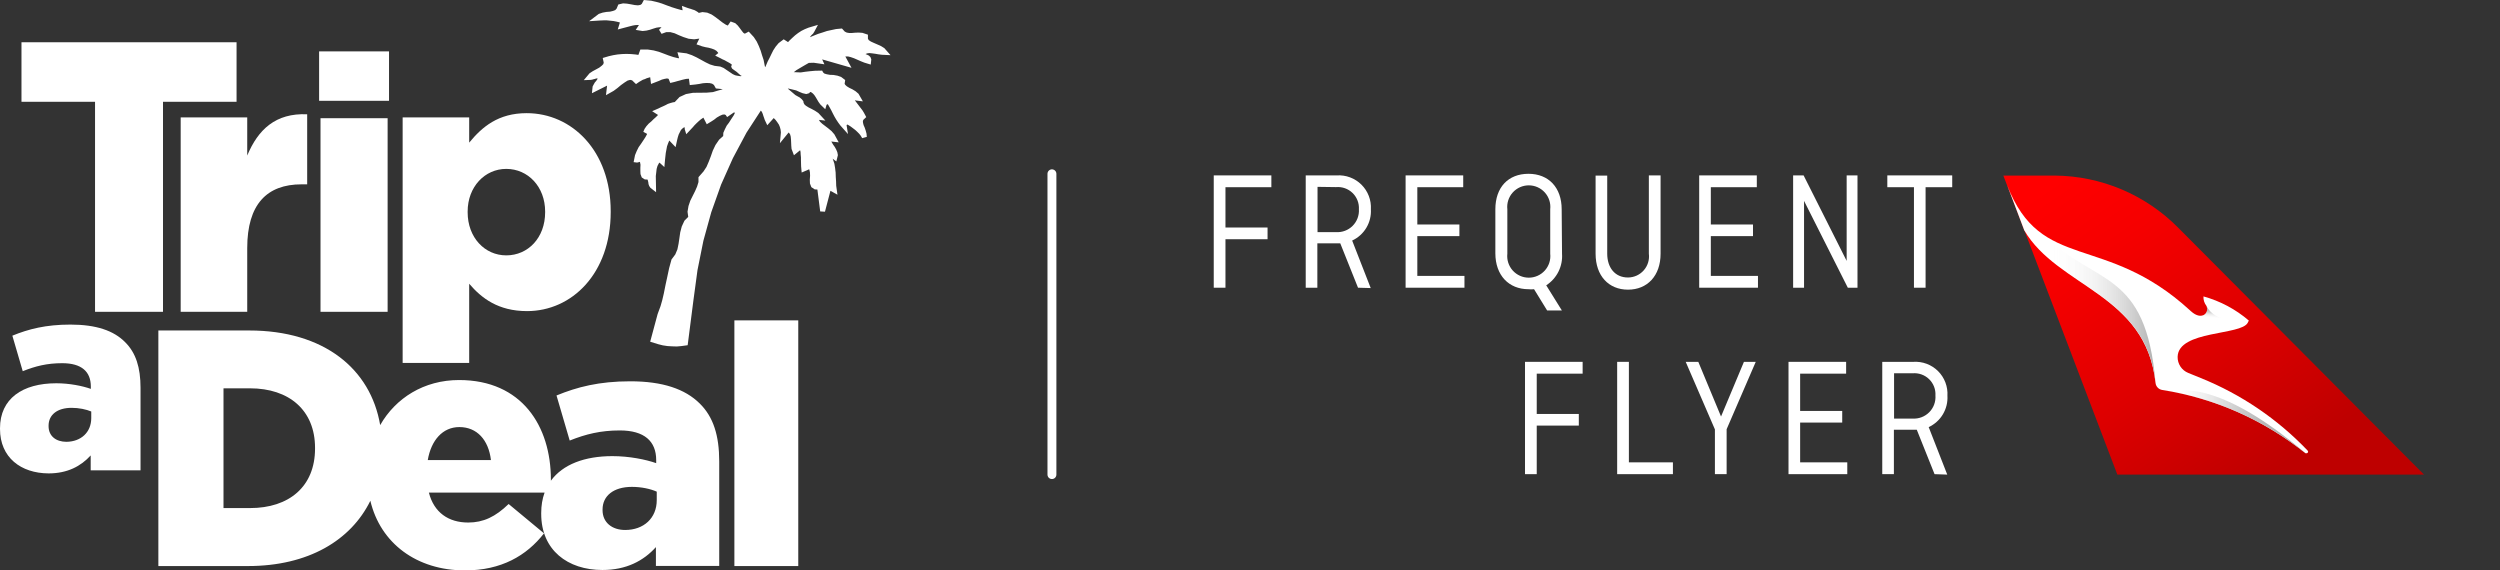
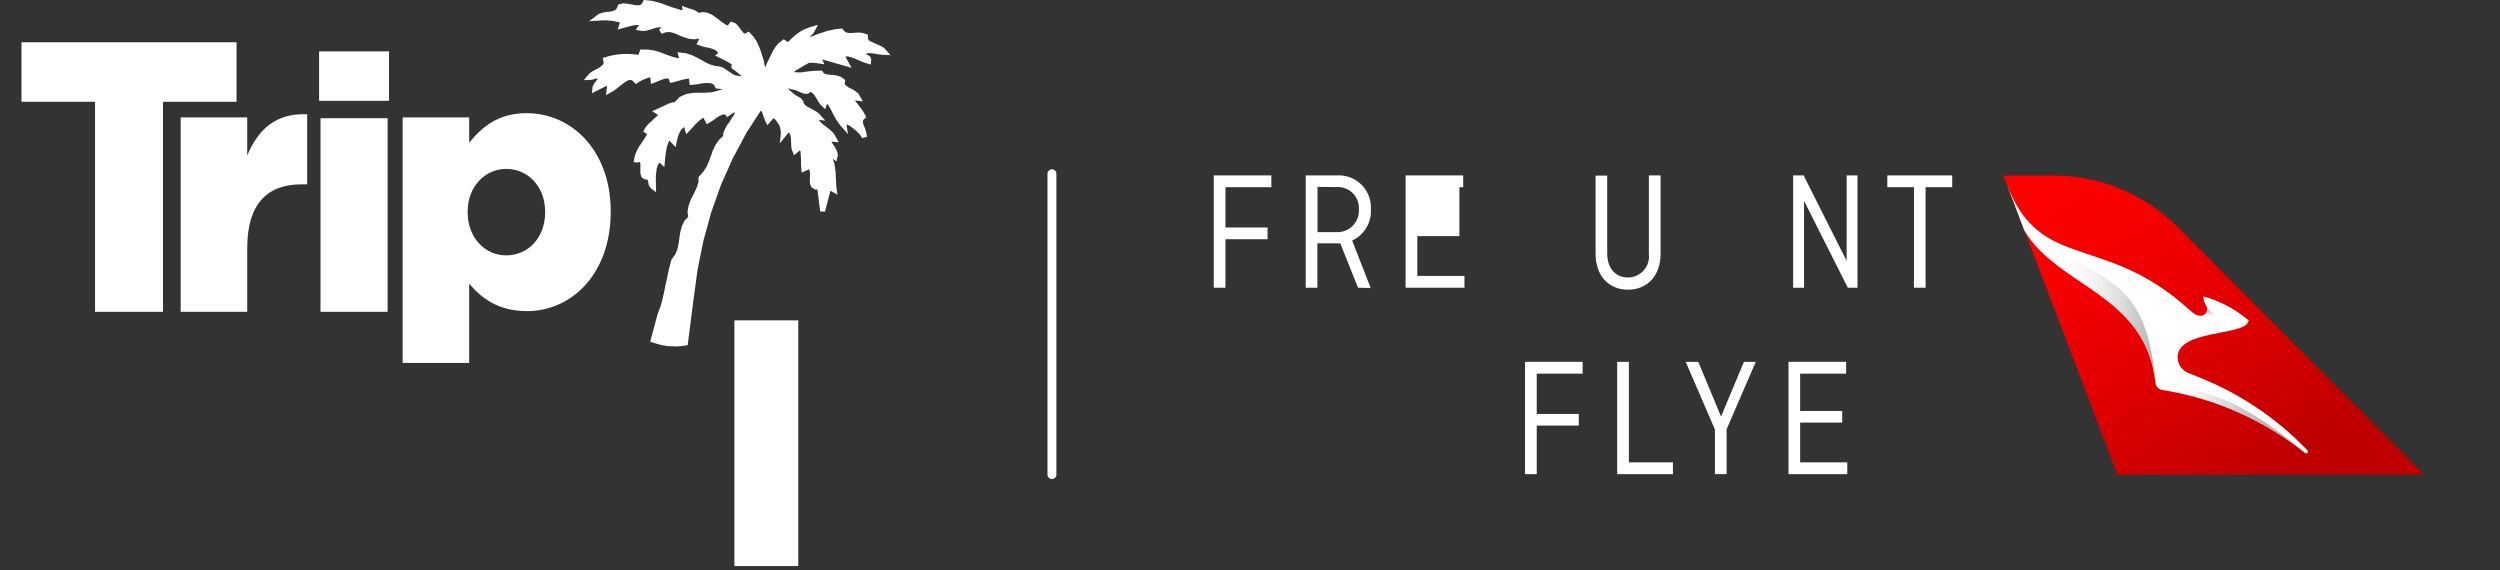
<svg xmlns="http://www.w3.org/2000/svg" width="1122" height="256" viewBox="0 0 1122 256" fill="none">
  <rect x="0" y="0" width="1122" height="256" fill="#333333" stroke="none" />
  <path d="M549.989 107.367V129.123H544.73V78.717H570.589V84.017H549.989V102.107H568.876V107.367H549.989Z" fill="white" />
  <path d="M609.477 129.123L601.508 109.2C600.898 109.236 600.286 109.236 599.675 109.2H591.228V129.123H586.009V78.717H599.914C601.953 78.584 603.997 78.886 605.91 79.602C607.824 80.318 609.563 81.433 611.014 82.872C612.464 84.311 613.592 86.042 614.323 87.95C615.054 89.858 615.372 91.899 615.254 93.939C615.421 96.85 614.708 99.744 613.209 102.245C611.71 104.746 609.493 106.739 606.847 107.965L615.175 129.283L609.477 129.123ZM591.308 83.858V104.179H599.596C600.965 104.266 602.337 104.062 603.621 103.578C604.905 103.095 606.072 102.344 607.044 101.376C608.015 100.408 608.771 99.244 609.259 97.962C609.747 96.68 609.957 95.308 609.875 93.939C609.955 92.582 609.742 91.224 609.249 89.958C608.756 88.691 607.996 87.546 607.02 86.6C606.044 85.654 604.876 84.931 603.594 84.478C602.313 84.025 600.949 83.854 599.596 83.977L591.308 83.858Z" fill="white" />
-   <path d="M636.093 105.972V123.823H657.25V129.123H630.834V78.717H656.693V84.017H636.093V100.752H654.979V105.972H636.093Z" fill="white" />
-   <path d="M701.039 113.862C701.235 116.645 700.681 119.429 699.433 121.925C698.186 124.42 696.291 126.534 693.947 128.047L700.96 139.324H694.345L688.488 129.8C687.654 129.895 686.812 129.895 685.978 129.8C677.173 129.8 671.116 123.584 671.116 113.663V93.939C671.116 84.057 676.894 78 685.978 78C695.063 78 700.88 84.216 700.88 93.939L701.039 113.862ZM676.495 113.862C676.344 115.216 676.48 116.586 676.895 117.884C677.31 119.181 677.993 120.377 678.901 121.392C679.81 122.407 680.922 123.219 682.165 123.775C683.409 124.331 684.755 124.619 686.118 124.619C687.48 124.619 688.826 124.331 690.07 123.775C691.313 123.219 692.426 122.407 693.334 121.392C694.242 120.377 694.926 119.181 695.34 117.884C695.755 116.586 695.891 115.216 695.74 113.862V93.939C695.891 92.585 695.755 91.214 695.34 89.917C694.926 88.619 694.242 87.424 693.334 86.409C692.426 85.393 691.313 84.581 690.07 84.025C688.826 83.469 687.48 83.182 686.118 83.182C684.755 83.182 683.409 83.469 682.165 84.025C680.922 84.581 679.81 85.393 678.901 86.409C677.993 87.424 677.31 88.619 676.895 89.917C676.48 91.214 676.344 92.585 676.495 93.939V113.862Z" fill="white" />
+   <path d="M636.093 105.972V123.823H657.25V129.123H630.834V78.717H656.693V84.017H636.093H654.979V105.972H636.093Z" fill="white" />
  <path d="M745.267 78.717V113.862C745.267 123.784 739.33 130 730.644 130C721.958 130 716.1 123.784 716.1 113.862V78.797H721.32V113.862C721.32 119.998 724.707 124.541 730.644 124.541C731.986 124.535 733.312 124.243 734.534 123.686C735.755 123.129 736.845 122.319 737.73 121.31C738.615 120.3 739.276 119.114 739.668 117.83C740.061 116.546 740.176 115.194 740.007 113.862V78.717H745.267Z" fill="white" />
-   <path d="M767.818 105.972V123.823H788.976V129.123H762.599V78.717H788.458V84.017H767.818V100.752H786.745V105.972H767.818Z" fill="white" />
  <path d="M833.641 129.123H829.298L809.655 90.153V129.123H804.754V78.717H809.456L828.78 117.089V78.717H833.641V129.123Z" fill="white" />
  <path d="M847.029 78.717H876.155V84.017H864.202V129.123H858.982V84.017H847.029V78.717Z" fill="white" />
  <path d="M689.684 191.005V212.801H684.424V162.395H710.283V167.695H689.684V185.785H708.57V191.005H689.684Z" fill="white" />
  <path d="M731.042 207.501H750.805V212.801H725.783V162.395H731.042V207.501Z" fill="white" />
  <path d="M762.2 162.395L772.401 186.94L782.68 162.395H787.98L774.911 192.638V212.801H769.651V192.718L756.542 162.395H762.2Z" fill="white" />
  <path d="M807.902 189.65V207.501H829.059V212.801H802.682V162.395H828.541V167.695H807.902V184.43H826.788V189.65H807.902Z" fill="white" />
-   <path d="M868.226 212.801L860.257 192.877C859.647 192.913 859.035 192.913 858.425 192.877H849.978V212.801H844.758V162.395H858.703C860.741 162.261 862.783 162.563 864.694 163.279C866.606 163.996 868.343 165.111 869.79 166.551C871.238 167.99 872.362 169.722 873.088 171.63C873.815 173.538 874.127 175.578 874.004 177.616C874.178 180.534 873.469 183.437 871.97 185.946C870.47 188.455 868.249 190.454 865.597 191.682L873.924 213L868.226 212.801ZM850.057 167.535V187.857H858.345C859.725 187.946 861.108 187.738 862.401 187.248C863.693 186.758 864.866 185.996 865.84 185.014C866.814 184.033 867.567 182.854 868.047 181.557C868.527 180.261 868.724 178.876 868.625 177.497C868.705 176.14 868.491 174.782 867.998 173.516C867.506 172.249 866.745 171.104 865.769 170.158C864.793 169.212 863.625 168.489 862.343 168.036C861.062 167.583 859.698 167.412 858.345 167.535H850.057Z" fill="white" />
  <path d="M950.264 213H1087.89L977.597 102.227C962.948 87.394 943.019 78.969 922.173 78.797H899.104L900.817 83.299L908.467 103.223L950.264 213Z" fill="url(#paint0_linear_503_329)" />
  <path d="M908.467 103.342C923.528 129.083 963.094 131.793 967.397 171.838C967.478 172.636 967.825 173.384 968.381 173.962C968.937 174.54 969.671 174.914 970.465 175.026C994.003 178.717 1016.16 188.512 1034.73 203.437V203.437C1034.88 203.469 1035.03 203.469 1035.17 203.437C1035.31 203.434 1035.44 203.391 1035.56 203.315C1035.67 203.238 1035.76 203.131 1035.81 203.005C1035.87 202.879 1035.89 202.74 1035.86 202.605C1035.84 202.47 1035.78 202.343 1035.69 202.241C1022.19 188.075 1005.82 176.961 987.678 169.647L982.099 167.376C980.658 166.799 979.427 165.795 978.573 164.499C977.718 163.202 977.28 161.676 977.318 160.124C977.637 148.17 1005.93 150.6 1008.8 144.823L1009.27 143.866C1003.37 138.799 996.414 135.098 988.913 133.028C988.826 134.549 989.293 136.049 990.228 137.252C991.901 140.001 988.395 144.344 983.255 139.642L982.817 139.244C944.606 104.259 915.958 122.389 900.817 83.1L908.467 103.342Z" fill="white" />
  <path d="M1000.35 143.388C998.293 143.352 996.282 142.787 994.509 141.747C992.737 140.707 991.262 139.227 990.228 137.451C990.462 137.904 990.575 138.411 990.555 138.921C990.535 139.431 990.384 139.927 990.115 140.361C989.845 140.794 989.468 141.151 989.02 141.395C988.572 141.639 988.068 141.763 987.558 141.754V151.318C991.543 150.122 996.404 149.365 1000.35 148.568V143.388Z" fill="url(#paint1_linear_503_329)" />
  <path d="M975.206 175.863C996.999 180.066 1017.43 189.532 1034.73 203.437C994.73 169.248 976.481 175.465 975.206 175.863Z" fill="url(#paint2_linear_503_329)" />
  <path d="M916.516 105.135C909.181 99.626 903.703 92.008 900.817 83.3L908.467 103.223C923.528 128.964 963.054 131.673 967.397 171.679C963.014 120.755 940.621 128.366 916.516 105.135Z" fill="url(#paint3_linear_503_329)" />
  <path d="M472.107 78V213" stroke="white" stroke-width="4" stroke-miterlimit="10" stroke-linecap="round" />
-   <path d="M0 192.489V192.236C0 178.879 10.144 172.011 25.266 172.011C31.189 172.011 37.048 173.208 40.766 174.531V173.46C40.766 166.781 36.607 163.001 27.912 163.001C21.108 163.001 15.878 164.324 10.207 166.592L5.545 150.651C12.791 147.69 20.541 145.674 31.63 145.674C43.16 145.674 51.036 148.383 56.14 153.55C60.991 158.338 63.071 164.954 63.071 174.027V211.076H40.703V204.397C36.292 209.249 30.244 212.462 21.801 212.462C9.388 212.399 0 205.342 0 192.489ZM40.955 187.637V184.676C38.687 183.73 35.473 183.037 32.134 183.037C25.581 183.037 21.801 186.251 21.801 191.039V191.291C21.801 195.702 25.14 198.285 29.803 198.285C36.292 198.222 40.955 194.064 40.955 187.637Z" fill="white" />
  <path d="M42.656 45.681H9.64V18.965H106.168V45.681H73.152V139.94H42.656V45.681Z" fill="white" />
  <path d="M81.091 52.675H110.956V69.813C115.808 58.156 123.684 50.658 137.861 51.288V82.729H135.34C119.778 82.729 110.956 91.676 110.956 111.335V139.94H81.091V52.675Z" fill="white" />
  <path d="M180.706 52.674H210.571V64.016C216.368 56.959 223.614 50.784 236.342 50.784C256.63 50.784 274.083 67.607 274.083 94.826V95.142C274.083 122.802 256.63 139.625 236.531 139.625C223.614 139.625 216.116 133.828 210.571 127.338V162.875H180.706V52.674ZM244.659 95.268V94.953C244.659 83.8 236.972 75.798 227.205 75.798C217.628 75.798 209.878 83.8 209.878 94.953V95.268C209.878 106.609 217.565 114.611 227.205 114.611C236.972 114.611 244.659 106.735 244.659 95.268Z" fill="white" />
  <path d="M143.216 23.061H174.594V45.239H143.216V23.061ZM143.846 53.052H173.964V139.94H143.846V53.052Z" fill="white" />
-   <path d="M282.841 171.128C268.791 171.128 258.961 173.712 249.762 177.492L255.685 197.718C262.931 194.819 269.61 193.181 278.179 193.181C289.205 193.181 294.498 198.033 294.498 206.476V207.862C289.835 206.224 282.4 204.711 274.839 204.711C262.364 204.711 252.598 208.429 247.242 215.738C247.242 215.612 247.242 215.423 247.242 215.297C247.242 191.291 234.262 170.561 206.035 170.561C190.283 170.561 177.556 178.626 170.625 190.787C166.34 165.521 145.359 148.32 111.839 148.32H71.073V254.046H111.271C138.428 254.046 157.519 242.453 166.214 224.748C170.751 243.839 187.007 256 208.681 256C225 256 236.342 249.384 244.155 239.366L228.277 226.197C222.354 231.931 216.935 234.514 210.13 234.514C201.246 234.514 194.757 229.977 192.488 221.093H244.407C243.398 223.866 242.894 226.89 242.894 230.293V230.608C242.894 246.927 254.803 255.811 270.366 255.811C281.077 255.811 288.827 251.715 294.372 245.54V253.983H322.788V207.043C322.788 195.575 320.205 187.132 314.03 181.084C307.477 174.594 297.459 171.128 282.841 171.128ZM141.389 201.309C141.389 218.384 129.733 228.024 112.217 228.024H100.308V174.279H112.217C129.733 174.279 141.389 184.108 141.389 200.994V201.309ZM191.984 206.476C193.496 197.592 198.663 191.669 206.161 191.669C214.037 191.669 219.267 197.403 220.338 206.476H191.984ZM294.75 224.433C294.75 232.561 288.89 237.853 280.573 237.853C274.713 237.853 270.429 234.514 270.429 228.969V228.654C270.429 222.606 275.28 218.51 283.597 218.51C287.819 218.51 291.914 219.392 294.75 220.652V224.433Z" fill="white" />
  <path d="M358.261 143.783H329.593V254.047H358.261V143.783Z" fill="white" />
  <path d="M297.473 154.996L295.457 154.492L291.802 153.358L295.142 140.945L296.465 137.354L297.221 134.708L297.914 131.747L298.67 127.966L299.489 124.186L300.308 120.342L301.379 116.436L303.08 114.168L304.026 111.9L304.53 109.442L304.908 106.922L305.286 104.276L305.979 101.629L307.176 99.046L308.877 97.345L308.562 95.014L309.003 92.43L309.822 90.036L310.893 87.894L311.964 85.752L312.847 83.736L313.477 81.719V79.514L315.745 76.931L317.068 74.915L318.076 72.584L319.021 70.126L319.903 67.606L321.1 65.086L322.739 62.691L324.566 61.053L324.629 59.604L325.322 58.029L326.141 56.391L327.149 55.068L328.031 53.681L329.354 51.665L329.858 50.594L329.354 50.468L326.33 52.547L325.7 51.602L325.07 51.35L324.188 51.476L323.054 51.98L321.731 52.736L320.533 53.681L319.273 54.501L317.194 55.761L315.682 52.799L315.493 52.925L314.485 53.618L313.603 54.375L312.658 55.257L311.712 56.202L310.956 57.084L307.995 60.234L307.302 57.966V57.588L307.239 57.273V57.147L307.176 57.084L306.987 57.147L306.294 57.651L305.601 58.344L305.097 59.352L304.593 60.36L304.215 61.557L303.9 62.818L303.207 66.031L300.371 63.069L299.867 64.267L299.363 65.653L298.796 68.677L298.481 71.512L298.166 74.978L295.961 72.962L295.709 73.276L295.079 74.474L294.701 75.797L294.512 77.435L294.323 79.01L294.386 82.35L294.449 86.256L291.928 84.303L291.361 83.484L291.046 82.602L290.983 81.971L290.857 81.404L290.731 80.9L290.605 80.585L289.345 80.522L288.022 79.64L287.455 78.128L287.392 76.742V75.293L287.455 73.97L287.266 72.898L287.14 72.647L286.888 72.71L286.51 72.835L285.943 72.962L284.367 72.772L284.998 69.622L285.754 67.795L286.636 66.031L287.707 64.519L288.715 63.007L289.66 61.557L290.416 60.171H290.353V60.045L288.715 59.163L289.282 57.84L290.101 56.643L291.172 55.446L292.306 54.501L293.251 53.556L294.386 52.547L295.331 51.602L292.684 49.901L295.583 48.641L296.591 48.137L297.599 47.696L298.67 47.192L299.741 46.625L300.875 46.247L302.009 45.932L302.828 45.806L304.971 43.538L307.869 42.214L311.019 41.647L317.131 41.584L319.966 41.332L322.487 40.576L324.377 40.072H324.314L323.747 39.946L321.289 39.694L320.407 38.119L319.588 37.552L318.517 37.3L317.068 37.237L315.43 37.363L313.792 37.678L312.027 37.93L309.57 38.182L309.192 35.347H309.003L307.995 35.41L307.113 35.599L306.042 35.851L304.971 36.166L303.963 36.418L302.891 36.733L300.812 37.237L300.119 35.473L299.867 35.284L299.237 35.221L298.229 35.41L297.032 35.725L295.772 36.292L292.18 37.678L291.802 34.654L291.172 34.843L290.29 35.095L289.471 35.473L288.526 35.788L287.77 36.229L286.888 36.733L285.439 37.741L283.674 36.04L282.792 35.851L281.658 36.166L280.272 37.048L278.697 38.182L277.122 39.505L275.42 40.765L271.955 42.718L272.459 38.434L265.654 41.836L265.969 38.812L266.474 37.867L266.978 36.985L267.545 36.355L267.923 35.788L268.238 35.347V35.284L267.923 35.221H267.545L267.041 35.41L266.474 35.536L265.843 35.725L265.15 35.851L262 35.977L264.583 32.889L266.032 31.944L267.545 31.125L268.931 30.369L270.065 29.487L270.758 28.794L270.947 28.101L270.506 26.022L273.278 25.203L275.231 24.762L277.122 24.447L279.201 24.258L281.154 24.195L283.17 24.258L285.25 24.447L286.51 24.636L287.392 22.241H290.794L293.314 22.619L295.709 23.249L297.914 24.069L300.056 24.888L302.135 25.581L304.152 26.085L304.782 26.148L304.026 23.438L308.121 23.942L310.515 24.762L312.658 25.77L314.737 26.904L316.69 27.975L318.643 28.92L320.722 29.55L323.243 29.865L324.755 30.495L326.141 31.44L328.85 33.267L329.921 33.772L330.804 33.961L332.379 34.212L332.883 34.087L332.316 33.772L330.614 32.259L329.543 31.503L328.598 30.81L328.157 29.991L328.283 29.361L328.535 29.172L328.472 29.046L327.779 28.479L326.897 27.975L326.078 27.534L325.196 27.03L324.314 26.652L323.369 26.148L320.974 24.951L322.361 23.816L322.172 23.501L321.541 22.808L320.596 22.241L319.399 21.8L318.013 21.422L316.627 21.17L315.115 20.792L312.595 19.91L313.855 17.327L311.523 17.642L309.066 17.39L306.735 16.634L304.719 15.815L302.765 14.932L300.875 14.428H298.985L296.906 15.185L295.772 13.357L296.906 12.223H295.961L294.638 12.412L293.188 12.853L291.676 13.357L290.101 13.735L288.4 13.924L285.313 13.42L286.762 11.215H286.132L285.061 11.278L283.989 11.467L282.729 11.782L281.532 12.097L280.335 12.412L277.248 13.231L278.193 10.144L278.004 10.018L276.681 9.703L275.42 9.451L272.396 9.136H270.884L269.372 9.199L264.394 9.514L268.742 6.238L270.443 5.671L272.144 5.356L273.782 5.23L275.105 4.915L276.114 4.536L276.744 3.843L277.5 2.016L279.642 1.512L281.406 1.638L283.233 1.953L284.872 2.268L286.321 2.394L287.392 2.205L288.022 1.764L288.967 0L292.243 0.315L294.701 0.882L297.032 1.575L299.363 2.457L301.442 3.213L303.648 3.906L305.664 4.473L306.357 4.599L306.042 2.646L308.499 3.528L309.255 3.78L309.948 3.969L310.83 4.284L311.649 4.536L312.469 4.978L313.288 5.482L313.603 5.797L315.241 5.419L317.383 5.671L319.336 6.49L321.1 7.687L324.314 10.144L325.763 11.089L326.645 11.467L327.905 9.64L329.984 10.396L331.119 11.467L332.001 12.601L332.883 13.798L333.576 14.681L334.08 15.059H334.395L336.033 14.177L338.301 16.634L339.624 18.65L340.57 20.666L341.389 22.745L342.019 24.825L342.712 26.904L343.279 29.802L343.468 30.18V30.117L344.539 27.597L345.358 26.022L346.177 24.32L347.059 22.556L348.13 20.918L349.454 19.343L351.722 17.642L353.675 18.902L354.242 18.272L355.565 17.012L356.888 15.815L358.211 14.806L359.661 13.861L361.173 13.105L362.874 12.412L367.095 11.152L365.457 14.239L364.89 15.122L364.197 15.752L363.693 16.382L363.504 16.697L365.331 15.941L367.221 15.185L369.238 14.555L371.128 13.924L373.144 13.483L375.223 13.042L377.87 12.79L379.13 14.177L380.012 14.617L381.083 14.806H382.343L383.729 14.681L385.367 14.617L387.069 14.743L389.526 15.563V17.39L389.904 18.02L390.849 18.65L392.235 19.28L393.684 19.91L395.386 20.666L396.898 21.611L399.67 24.762L395.764 24.573L394.251 24.384L392.802 24.131L391.416 23.942L390.219 23.816L389.211 23.942L388.455 24.258L389.337 24.636L389.967 24.951L390.66 25.644L391.038 26.652L390.786 28.983L387.888 28.101L386.313 27.471L384.737 26.778L383.288 26.148L381.839 25.644L380.579 25.329H379.382L382.154 30.432L368.986 26.652L369.994 28.857L365.205 28.164L363 28.227L361.236 29.235L359.409 30.306L357.392 31.503L356.195 32.448L356.384 32.385L359.346 32.511L361.488 32.196L363.693 31.944L365.835 31.755L368.986 31.692L369.427 32.511L369.994 33.015L371.065 33.33L372.451 33.583L374.089 33.645L375.853 33.961L377.492 34.528L379.319 35.914L379.067 37.615L379.382 38.119L380.075 38.749L381.209 39.442L382.532 40.072L383.981 40.954L385.304 42.088L387.258 45.491L384.17 45.113L383.729 44.987H383.666L384.044 45.554L387.069 49.523L387.762 50.657L388.77 52.547L387.447 53.807L387.258 54.375L387.321 55.131L387.573 56.139L388.077 57.273L388.518 58.596L388.896 59.982L389.022 61.431L386.943 61.998L386.313 60.927L385.619 60.045L384.674 59.1L383.855 58.344L382.784 57.525L381.776 56.769L380.768 56.139L380.264 55.887L380.138 55.95L379.949 56.202L380.579 60.171L377.114 56.265L376.231 55.068L375.349 53.745L374.53 52.358L373.774 50.909L373.081 49.523L372.325 48.137L371.632 46.94L371.506 46.751L371.38 46.814L371.191 46.877L371.065 46.94L370.939 47.129L370.372 49.019L368.167 46.877L367.347 45.743L366.087 43.6L365.457 42.655L364.827 41.962L364.071 41.395L363.63 41.269L363.126 41.836L361.866 42.214L360.228 41.836L358.842 41.269L357.329 40.576L353.927 39.757H353.549L356.951 42.655L357.833 43.159L358.968 43.789L359.913 44.609L360.543 45.428L360.669 46.184L361.047 46.877L361.677 47.444L362.874 48.2L364.26 48.893L365.772 49.712L367.284 50.72L370.435 54.123L367.536 53.807L368.041 54.627L369.049 55.572L370.372 56.58L371.695 57.588L373.207 58.848L374.467 60.297L376.42 63.889L373.081 63.511L373.27 63.826L373.9 64.897L374.656 65.968L375.286 67.102L375.79 68.299L376.042 69.622L375.349 72.457L373.648 71.197L373.837 71.575L374.467 73.466L374.782 75.356L375.034 77.435L375.097 79.451L375.223 81.341L375.286 83.358L375.853 87.39L372.703 85.626L370.246 95.014L368.104 94.888L366.843 85.059L365.646 84.996L364.134 83.988L363.504 82.35L363.441 80.648L363.567 78.884L363.504 77.372L363.252 76.175L363.126 75.986L359.787 77.435L359.535 74.6L359.472 71.953V70.63L359.346 69.37L359.283 68.173L359.094 67.417L356.321 69.685L355.25 66.85L355.124 65.401L355.061 63.889L354.998 62.565L354.872 61.305L354.62 60.36L354.116 59.604L353.927 59.478L350.021 64.267L350.462 59.415L350.336 58.218L350.021 57.021L349.58 55.95L348.823 54.816L348.067 53.807L347.248 52.988L344.35 56.202L343.216 53.807L342.901 52.862L342.586 51.98L342.334 51.161L342.019 50.405L341.704 49.901L341.452 49.649L335.025 59.541L328.913 71.008L323.621 82.853L319.21 95.266L315.682 108.056L313.036 121.224L311.208 134.771L308.625 154.933L305.853 155.311L303.774 155.5L301.694 155.437L299.552 155.311L297.473 154.996Z" fill="white" />
  <defs>
    <linearGradient id="paint0_linear_503_329" x1="1018.76" y1="212.522" x2="926.908" y2="78.403" gradientUnits="userSpaceOnUse">
      <stop stop-color="#BE0000" />
      <stop offset="0.39" stop-color="#DE0000" />
      <stop offset="0.77" stop-color="#F60000" />
      <stop offset="1" stop-color="#FF0000" />
    </linearGradient>
    <linearGradient id="paint1_linear_503_329" x1="993.375" y1="151.995" x2="994.611" y2="137.849" gradientUnits="userSpaceOnUse">
      <stop offset="0.65" stop-color="white" stop-opacity="0" />
      <stop offset="0.69" stop-color="#EDEDED" stop-opacity="0.23" />
      <stop offset="0.76" stop-color="#D7D7D7" stop-opacity="0.5" />
      <stop offset="0.81" stop-color="#C6C6C6" stop-opacity="0.72" />
      <stop offset="0.87" stop-color="#B9B9B9" stop-opacity="0.87" />
      <stop offset="0.91" stop-color="#B2B2B2" stop-opacity="0.97" />
      <stop offset="0.95" stop-color="#AFAFAF" />
    </linearGradient>
    <linearGradient id="paint2_linear_503_329" x1="975.206" y1="189.331" x2="1034.73" y2="189.331" gradientUnits="userSpaceOnUse">
      <stop stop-color="white" stop-opacity="0" />
      <stop offset="0.07" stop-color="#F3F3F3" stop-opacity="0.15" />
      <stop offset="0.21" stop-color="#DEDEDE" stop-opacity="0.41" />
      <stop offset="0.35" stop-color="#CDCDCD" stop-opacity="0.62" />
      <stop offset="0.49" stop-color="#C0C0C0" stop-opacity="0.79" />
      <stop offset="0.63" stop-color="#B7B7B7" stop-opacity="0.91" />
      <stop offset="0.77" stop-color="#B1B1B1" stop-opacity="0.98" />
      <stop offset="0.9" stop-color="#AFAFAF" />
    </linearGradient>
    <linearGradient id="paint3_linear_503_329" x1="900.817" y1="127.569" x2="967.397" y2="127.569" gradientUnits="userSpaceOnUse">
      <stop offset="0.25" stop-color="white" stop-opacity="0" />
      <stop offset="0.36" stop-color="#F7F7F7" stop-opacity="0.11" />
      <stop offset="0.58" stop-color="#E1E1E1" stop-opacity="0.38" />
      <stop offset="0.88" stop-color="#BEBEBE" stop-opacity="0.82" />
      <stop offset="1" stop-color="#AFAFAF" />
    </linearGradient>
  </defs>
</svg>